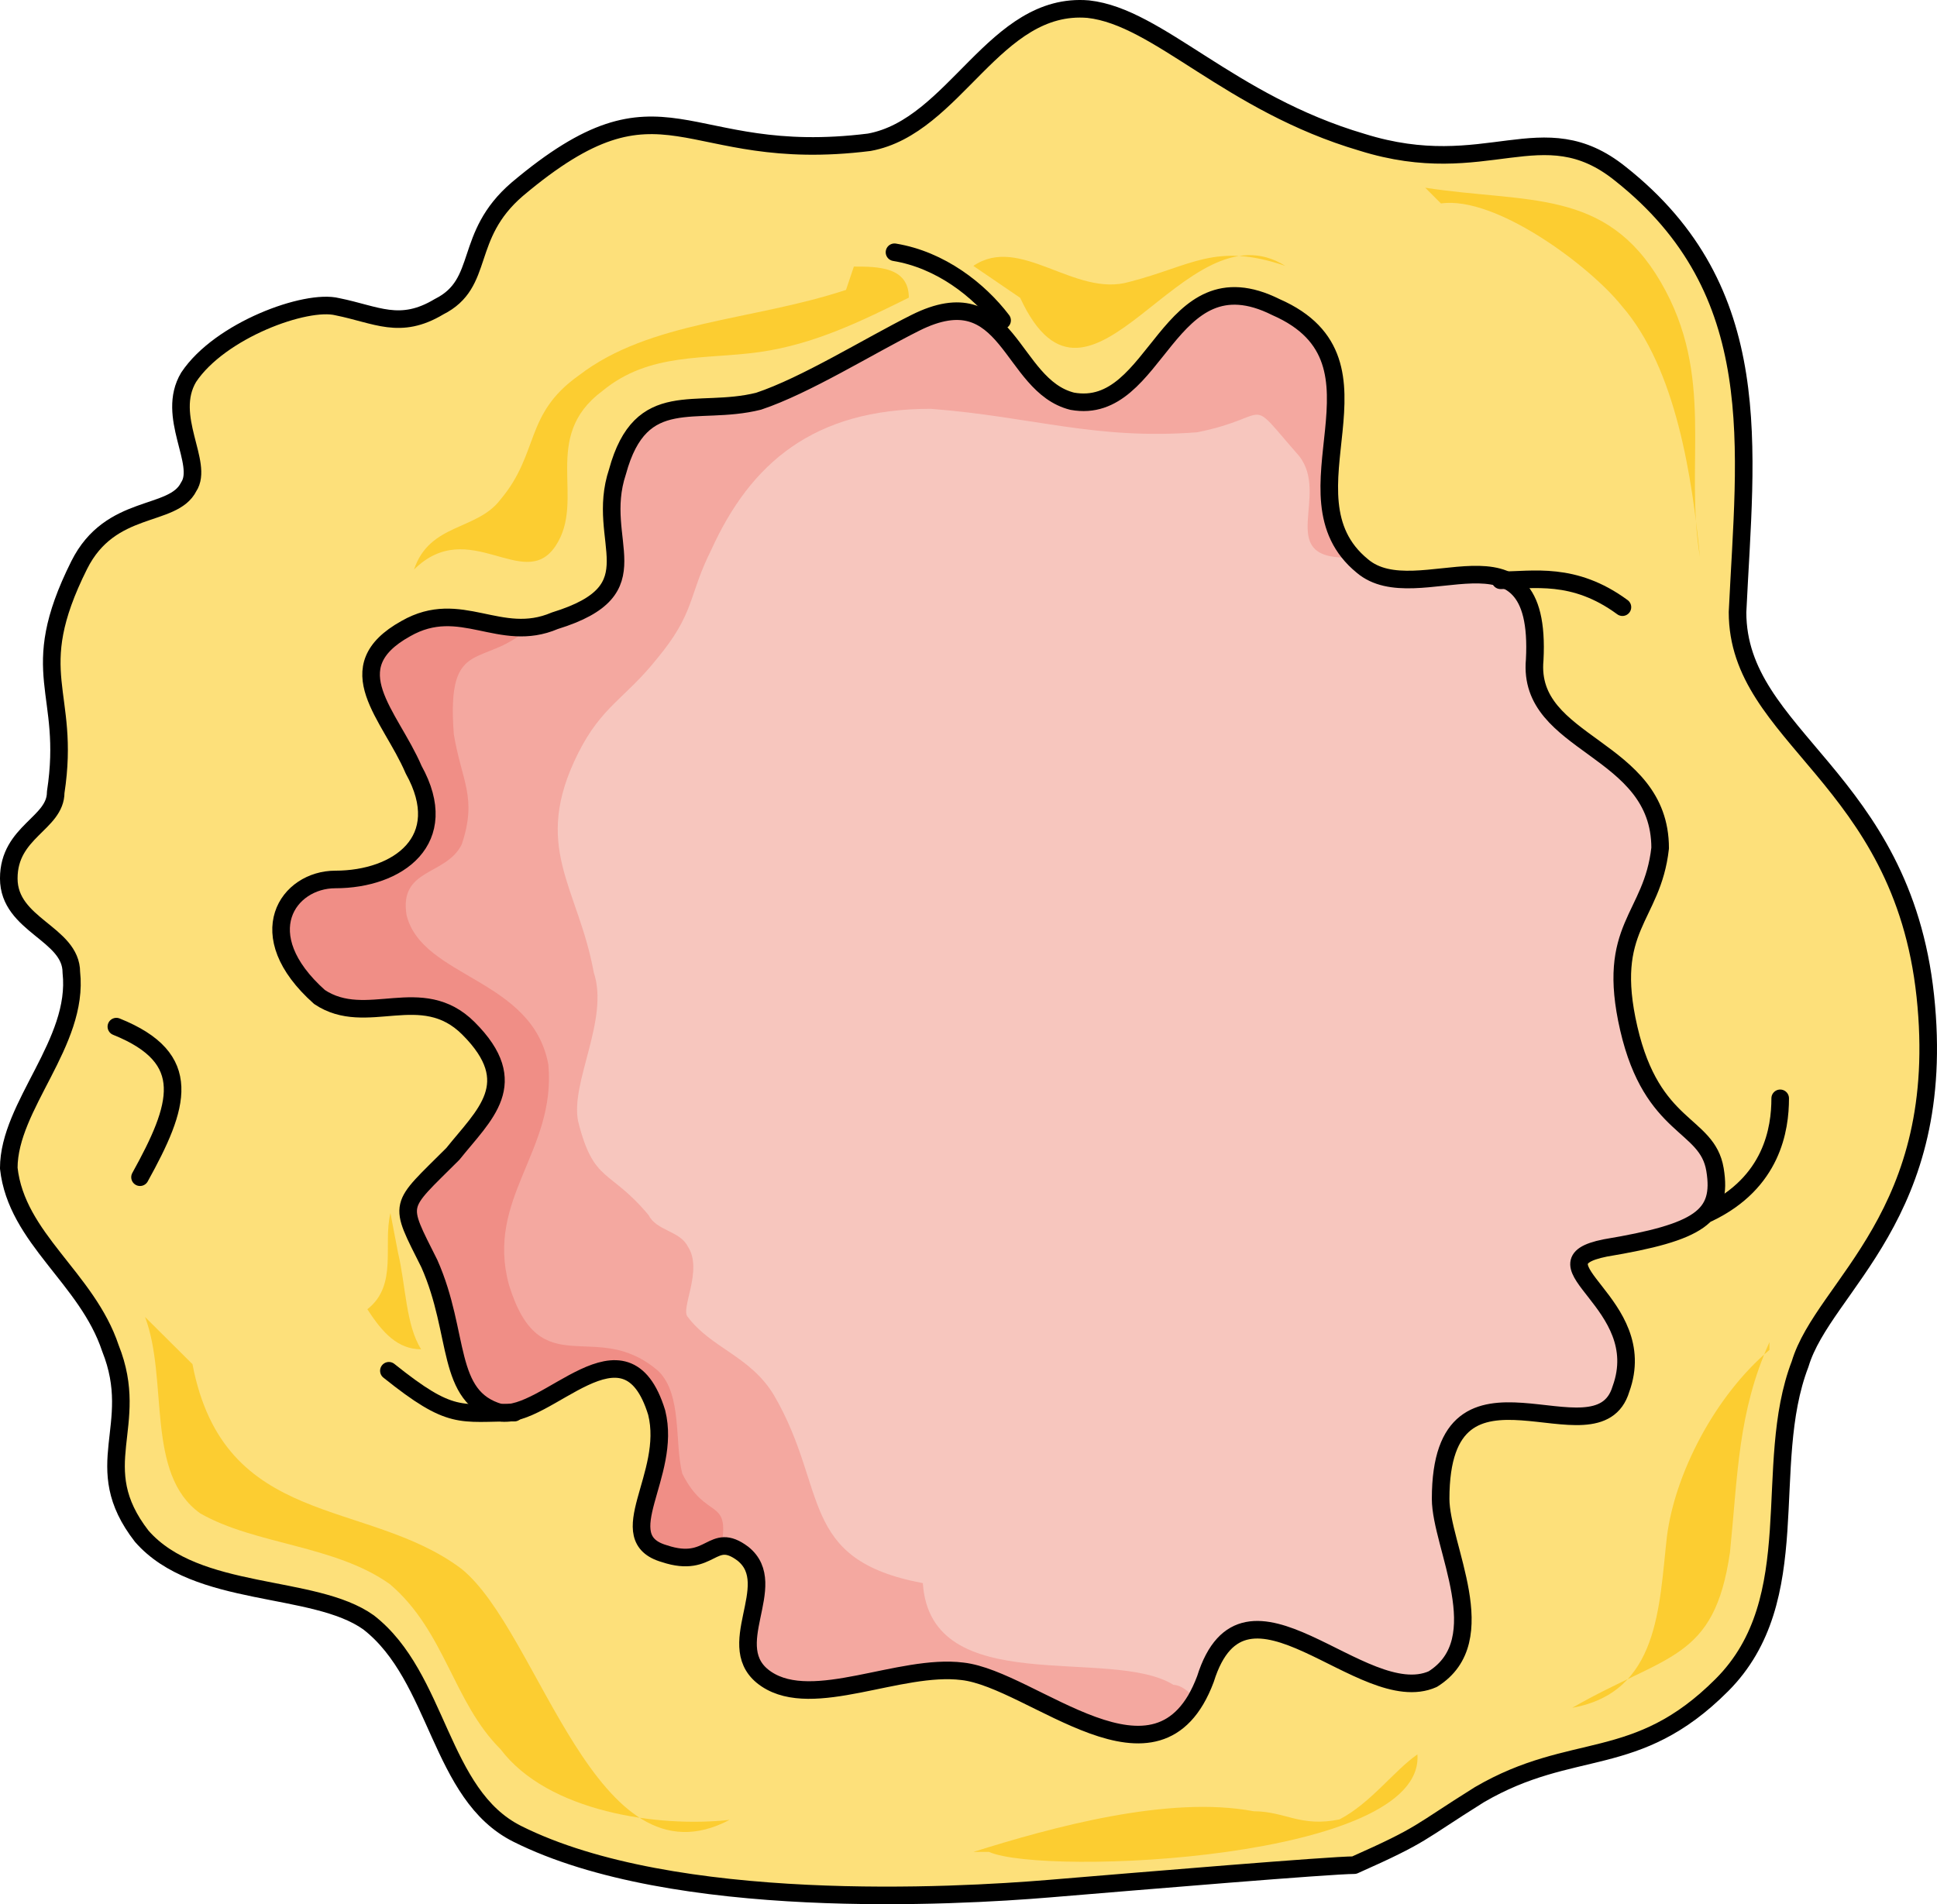
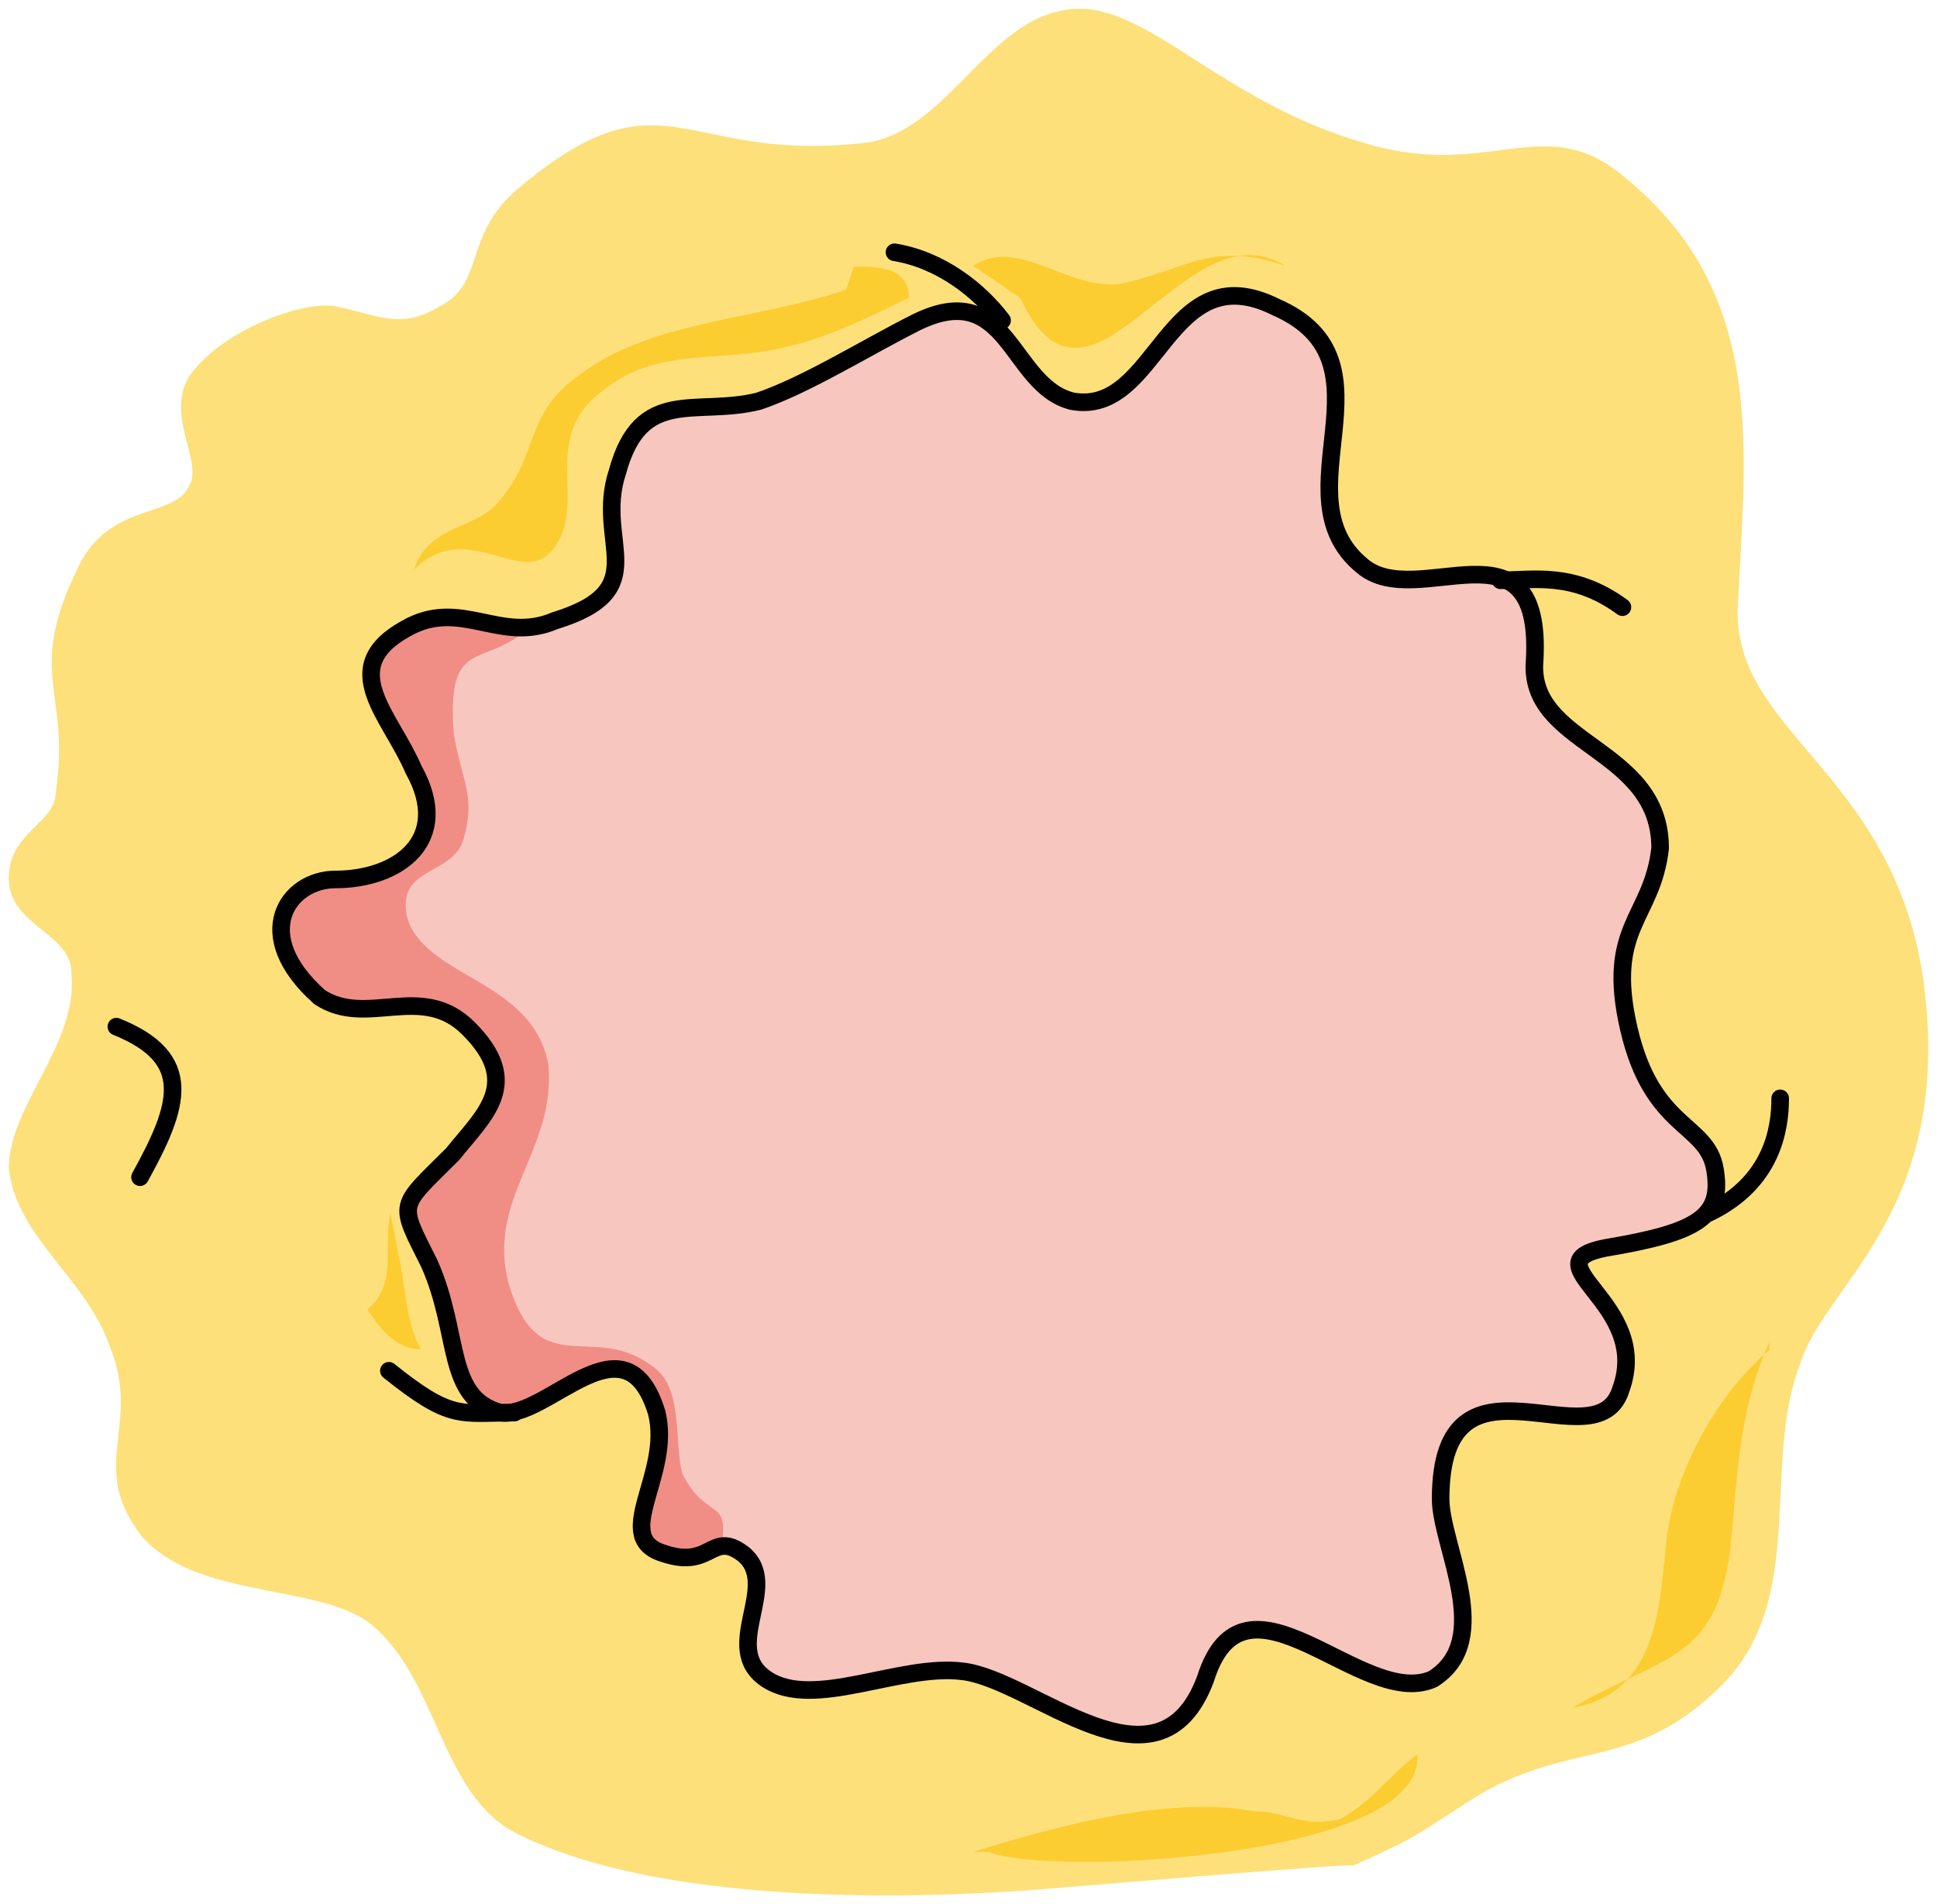
<svg xmlns="http://www.w3.org/2000/svg" version="1.1" id="Layer_1" x="0px" y="0px" width="165.243px" height="162.481px" viewBox="0 0 165.243 162.481" enable-background="new 0 0 165.243 162.481" xml:space="preserve">
  <g>
    <path fill-rule="evenodd" clip-rule="evenodd" fill="#FDE07A" d="M116.197,12.141C104.851,8.799,98.846,1.447,92.84,0.78   c-8.007-0.67-11.347,10.023-18.685,11.36c-16.018,2.003-17.354-6.683-30.029,4.007c-4.672,4.011-2.669,8.02-6.674,10.025   c-3.338,2.005-5.341,0.668-8.676,0c-2.669-0.669-10.008,2.005-12.68,6.015c-2.001,3.342,1.336,7.349,0,9.354   c-1.334,2.674-6.674,1.337-9.343,6.685c-4.67,9.355-0.667,10.689-2.001,19.378c0,2.674-4.003,3.341-4.003,7.352   c0,4.008,5.337,4.675,5.337,8.018c0.667,6.012-5.337,11.36-5.337,16.705c0.666,6.015,6.672,9.356,8.673,15.371   c2.671,6.681-2.001,10.022,2.671,16.037c4.671,5.344,14.681,4.011,19.352,7.351c6.007,4.678,6.007,14.701,12.681,18.041   c13.344,6.683,37.367,5.346,45.379,4.678c8.006-0.666,24.023-2.004,26.024-2.004c6.006-2.674,5.338-2.674,10.675-6.014   c8.009-4.678,13.35-2.004,20.688-9.355c7.343-7.353,3.337-18.711,6.675-27.396c2.001-6.683,12.679-12.697,10.678-31.408   c-2.003-18.711-16.018-22.052-16.018-32.743c0.666-14.034,2.668-27.398-10.009-37.421C131.546,9.467,126.872,15.48,116.197,12.141   L116.197,12.141z" />
    <path fill-rule="evenodd" clip-rule="evenodd" fill="#F7C6BE" d="M78.09,27.545c-4.012,2.009-9.362,5.353-13.376,6.691   c-5.35,1.337-10.032-1.339-12.038,6.02c-2.005,6.022,3.346,10.035-5.348,12.712c-4.683,2.006-8.026-2.007-12.706,0.67   c-6.02,3.342-1.34,7.355,0.666,12.041c3.347,6.02-1.337,9.365-6.686,9.365c-4.014,0-7.356,4.683-1.34,10.033   c4.014,2.677,8.696-1.337,12.706,2.677c4.683,4.683,1.34,7.357-1.334,10.705c-4.684,4.683-4.684,4.012-2.007,9.365   c2.674,6.021,1.334,11.371,6.018,12.711c4.012,0.669,10.702-8.699,13.376,0c1.337,5.352-4.014,10.702,0.667,12.042   c4.013,1.336,4.013-2.008,6.689,0c3.344,2.676-2.007,8.025,2.006,10.701c4.012,2.677,11.369-1.336,16.718-0.667   c6.02,0.667,16.719,11.372,20.732,0.667c3.346-10.701,13.375,2.677,19.395,0c5.351-3.343,0.671-11.371,0.671-15.384   c0-14.05,13.372-2.677,15.38-9.365c2.675-7.359-8.026-10.705-1.337-12.042c8.024-1.34,10.03-2.677,9.362-6.691   c-0.669-4.014-5.351-3.345-7.356-12.042c-2.006-8.696,2.006-9.367,2.677-15.387c0-8.697-11.372-8.697-10.702-16.057   c0.67-12.708-10.031-4.013-14.714-8.025c-7.356-6.022,3.345-17.395-7.356-22.077c-9.36-4.683-10.032,9.365-17.386,8.028   C86.113,32.897,86.113,23.531,78.09,27.545L78.09,27.545z" />
-     <path fill-rule="evenodd" clip-rule="evenodd" fill="#F4A8A0" d="M110.811,38.892c2.674,3.341-2.008,8.688,4.008,8.688   c-5.346-6.014,4.013-17.37-6.016-21.379c-9.354-4.675-10.024,9.354-17.377,8.017c-5.347-1.337-5.347-10.688-13.368-6.68   c-4.01,2.005-9.357,5.343-13.367,6.68c-5.35,1.337-10.025-1.337-12.03,6.012c-2.006,6.012,3.342,10.021-5.347,12.691   c-4.682,2.004-8.021-2.003-12.702,0.671c-6.015,3.338-1.334,7.346,0.671,12.023c3.343,6.012-1.339,9.35-6.686,9.35   c-4.011,0-7.351,4.679-1.337,10.021c4.01,2.673,8.691-1.334,12.698,2.673c4.682,4.676,1.34,7.348-1.333,10.688   c-4.682,4.675-4.682,4.009-2.007,9.352c2.674,6.012,1.337,11.355,6.014,12.692c4.012,0.668,10.696-8.686,13.37,0   c1.337,5.343-4.011,10.688,0.666,12.025c4.013,1.334,4.013-2.004,6.687,0c3.342,2.671-2.006,8.017,2.005,10.688   c4.011,2.672,11.362-1.337,16.709-0.668c6.015,0.668,15.373,10.021,19.383,2.004c0,0-0.669-0.669-1.337-0.669   c-5.347-3.338-20.72,1.337-21.389-8.684c-10.695-2.003-8.022-8.017-12.699-16.033c-2.004-3.339-5.346-4.007-7.352-6.679   c-0.667-0.67,1.337-4.008,0-6.013c-0.667-1.337-2.673-1.337-3.341-2.673c-3.343-4.008-4.68-2.671-6.017-8.017   c-0.671-3.338,2.674-8.683,1.337-12.691c-1.337-7.346-5.349-10.687-1.337-18.703c2.003-4.008,4.011-4.675,6.685-8.017   c3.339-4.007,2.673-5.344,4.679-9.353c3.342-7.346,8.689-12.024,18.714-12.024c8.688,0.67,14.036,2.674,22.728,2.003   C108.803,35.554,106.13,33.549,110.811,38.892L110.811,38.892z" />
-     <path fill-rule="evenodd" clip-rule="evenodd" fill="#FCCD31" d="M12.375,112.38c2.022,5.365,0,13.41,4.716,16.761   c4.714,2.684,11.456,2.684,16.172,6.036c4.714,4.022,5.393,10.057,9.435,14.079c4.043,5.365,13.474,6.705,19.538,6.034   c-11.452,6.035-16.172-16.091-22.908-21.453c-8.086-6.035-20.215-3.354-22.908-17.435" />
    <path fill-rule="evenodd" clip-rule="evenodd" fill="#FCCD31" d="M84.366,158.021c4.653,2.081,37.218,0.691,36.551-8.32   c-1.992,1.387-3.985,4.16-6.645,5.547c-3.323,0.691-4.652-0.694-7.311-0.694c-7.31-1.387-17.277,1.386-23.925,3.468" />
    <path fill-rule="evenodd" clip-rule="evenodd" fill="#FCCD31" d="M150.951,114.521c-2.695,5.975-2.695,11.287-3.367,17.926   c-1.345,9.295-5.382,8.63-13.457,13.278c7.401-1.328,7.401-8.632,8.075-14.607c0.672-5.31,4.037-11.949,8.749-15.933" />
-     <path fill-rule="evenodd" clip-rule="evenodd" fill="#FCCD31" d="M121.584,16.018c8.703,1.343,15.4,0,20.091,8.047   c4.685,8.044,2.006,15.418,3.346,23.463c-0.667-6.704-2.007-16.089-6.697-21.454c-2.678-3.351-10.714-9.385-15.399-8.713" />
    <path fill-rule="evenodd" clip-rule="evenodd" fill="#FCCD31" d="M72.841,22.747c2.011,0,4.69,0,4.69,2.651   c-4.019,1.989-8.042,3.979-12.732,4.642c-4.69,0.661-9.38,0-13.401,3.313c-5.359,3.979-1.338,9.28-4.02,13.256   c-2.68,3.977-7.37-2.65-12.06,1.99c1.34-3.978,5.357-3.313,7.369-5.966c3.351-3.977,2.011-7.291,6.701-10.604   c6.03-4.641,14.742-4.641,22.784-7.292" />
    <path fill-rule="evenodd" clip-rule="evenodd" fill="#FCCD31" d="M87.03,25.413c5.989,12.937,13.971-8.17,22.622-2.724   c-5.988-2.043-7.983,0-13.307,1.362c-4.658,1.361-9.315-4.086-13.309-1.362" />
    <path fill-rule="evenodd" clip-rule="evenodd" fill="#FCCD31" d="M33.962,106.927c0.654,2.737,0.654,6.154,1.967,8.207   c-1.967,0-3.279-1.367-4.588-3.419c2.621-2.051,1.309-5.473,1.967-8.205" />
    <path fill-rule="evenodd" clip-rule="evenodd" fill="#F08E86" d="M58.204,125.74c-0.672-2.685,0-6.708-2.014-8.724   c-5.377-4.697-10.083,1.342-12.771-7.38c-2.014-7.382,4.033-11.407,3.361-18.789c-1.345-7.381-10.749-7.381-12.094-12.749   c-0.672-4.025,3.358-3.355,4.702-6.039c1.345-4.025,0-5.367-0.672-9.396c-0.672-8.724,2.688-5.367,6.719-9.393   c-4.03,0-6.719-2.684-10.749,0c-6.05,3.354-1.344,7.381,0.672,12.077c3.358,6.039-1.344,9.395-6.722,9.395   c-4.032,0-7.391,4.698-1.344,10.065c4.033,2.684,8.738-1.342,12.769,2.684c4.702,4.698,1.344,7.381-1.345,10.737   c-4.702,4.697-4.702,4.025-2.017,9.395c2.688,6.039,1.345,11.408,6.047,12.749c4.033,0.673,10.755-8.723,13.443,0   c1.342,5.367-4.033,10.737,0.669,12.078c2.688,1.343,3.361-0.671,4.705-0.671C62.235,127.754,60.221,129.769,58.204,125.74   L58.204,125.74z" />
-     <path fill="none" stroke="#000000" stroke-width="1.5" stroke-linecap="round" stroke-linejoin="round" stroke-miterlimit="10" d="   M116.197,12.141C104.851,8.799,98.846,1.447,92.84,0.78c-8.007-0.67-11.347,10.023-18.685,11.36   c-16.018,2.003-17.354-6.683-30.029,4.007c-4.672,4.011-2.669,8.02-6.674,10.025c-3.338,2.005-5.341,0.668-8.676,0   c-2.669-0.669-10.008,2.005-12.68,6.015c-2.001,3.342,1.336,7.349,0,9.354c-1.334,2.674-6.674,1.337-9.343,6.685   c-4.67,9.355-0.667,10.689-2.001,19.378c0,2.674-4.003,3.341-4.003,7.352c0,4.008,5.337,4.675,5.337,8.018   c0.667,6.012-5.337,11.36-5.337,16.705c0.666,6.015,6.672,9.356,8.673,15.371c2.671,6.681-2.001,10.022,2.671,16.037   c4.671,5.344,14.681,4.011,19.352,7.351c6.007,4.678,6.007,14.701,12.681,18.041c13.344,6.683,37.367,5.346,45.379,4.678   c8.006-0.666,24.023-2.004,26.024-2.004c6.006-2.674,5.338-2.674,10.675-6.014c8.009-4.678,13.35-2.004,20.688-9.355   c7.343-7.353,3.337-18.711,6.675-27.396c2.001-6.683,12.679-12.697,10.678-31.408c-2.003-18.711-16.018-22.052-16.018-32.743   c0.666-14.034,2.668-27.398-10.009-37.421C131.546,9.467,126.872,15.48,116.197,12.141L116.197,12.141z" />
    <path fill="none" stroke="#000000" stroke-width="1.5" stroke-linecap="round" stroke-linejoin="round" stroke-miterlimit="10" d="   M78.09,27.545c-4.012,2.009-9.362,5.353-13.376,6.691c-5.35,1.337-10.032-1.339-12.038,6.02   c-2.005,6.022,3.346,10.035-5.348,12.712c-4.683,2.006-8.026-2.007-12.706,0.67c-6.02,3.342-1.34,7.355,0.666,12.041   c3.347,6.02-1.337,9.365-6.686,9.365c-4.014,0-7.356,4.683-1.34,10.033c4.014,2.677,8.696-1.337,12.706,2.677   c4.683,4.683,1.34,7.357-1.334,10.705c-4.684,4.683-4.684,4.012-2.007,9.365c2.674,6.021,1.334,11.371,6.018,12.711   c4.012,0.669,10.702-8.699,13.376,0c1.337,5.352-4.014,10.702,0.667,12.042c4.013,1.336,4.013-2.008,6.689,0   c3.344,2.676-2.007,8.025,2.006,10.701c4.012,2.677,11.369-1.336,16.718-0.667c6.02,0.667,16.719,11.372,20.732,0.667   c3.346-10.701,13.375,2.677,19.395,0c5.351-3.343,0.671-11.371,0.671-15.384c0-14.05,13.372-2.677,15.38-9.365   c2.675-7.359-8.026-10.705-1.337-12.042c8.024-1.34,10.03-2.677,9.362-6.691c-0.669-4.014-5.351-3.345-7.356-12.042   c-2.006-8.696,2.006-9.367,2.677-15.387c0-8.697-11.372-8.697-10.702-16.057c0.67-12.708-10.031-4.013-14.714-8.025   c-7.356-6.022,3.345-17.395-7.356-22.077c-9.36-4.683-10.032,9.365-17.386,8.028C86.113,32.897,86.113,23.531,78.09,27.545   L78.09,27.545z" />
    <path fill="none" stroke="#000000" stroke-width="1.5" stroke-linecap="round" stroke-linejoin="round" stroke-miterlimit="10" d="   M76.308,21.525c3.934,0.645,7.213,3.229,9.18,5.813" />
    <path fill="none" stroke="#000000" stroke-width="1.5" stroke-linecap="round" stroke-linejoin="round" stroke-miterlimit="10" d="   M138.407,51.81c-4.161-3.059-7.626-2.295-10.399-2.295" />
    <path fill="none" stroke="#000000" stroke-width="1.5" stroke-linecap="round" stroke-linejoin="round" stroke-miterlimit="10" d="   M33.175,116.967c5.354,4.286,6.022,3.571,10.708,3.571" />
    <path fill="none" stroke="#000000" stroke-width="1.5" stroke-linecap="round" stroke-linejoin="round" stroke-miterlimit="10" d="   M9.927,87.602c6.73,2.706,5.383,6.761,2.018,12.848" />
    <path fill="none" stroke="#000000" stroke-width="1.5" stroke-linecap="round" stroke-linejoin="round" stroke-miterlimit="10" d="   M151.866,93.72c0,2.609-0.677,7.179-6.116,9.79" />
  </g>
</svg>